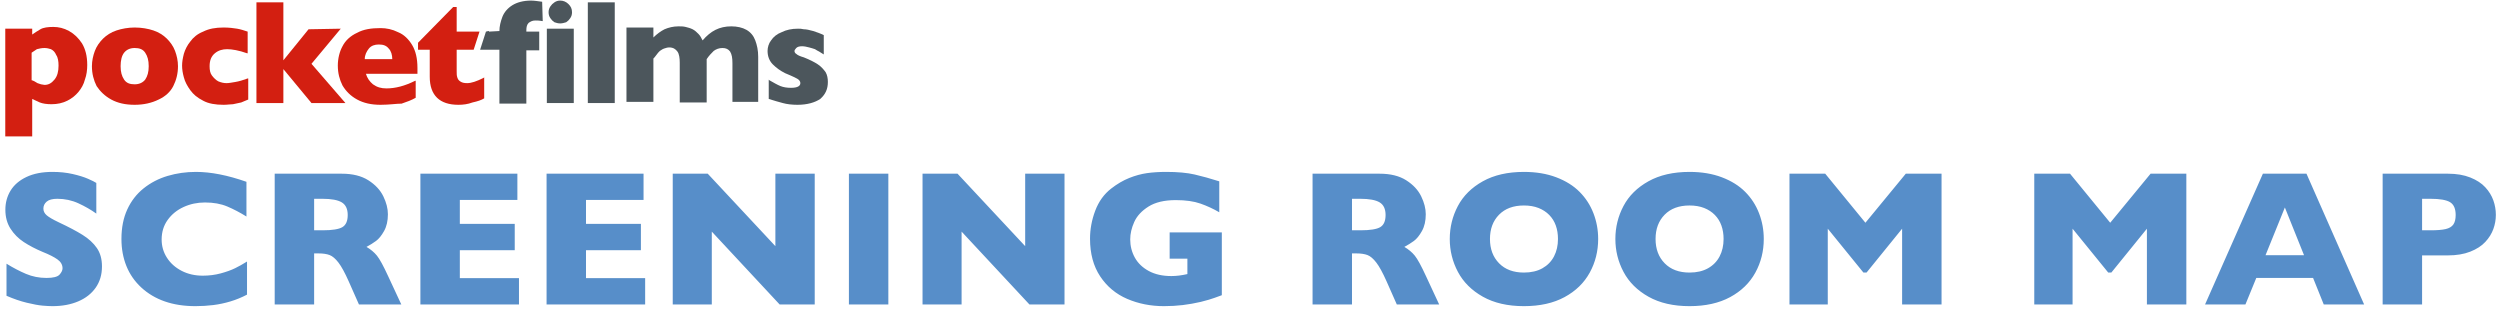
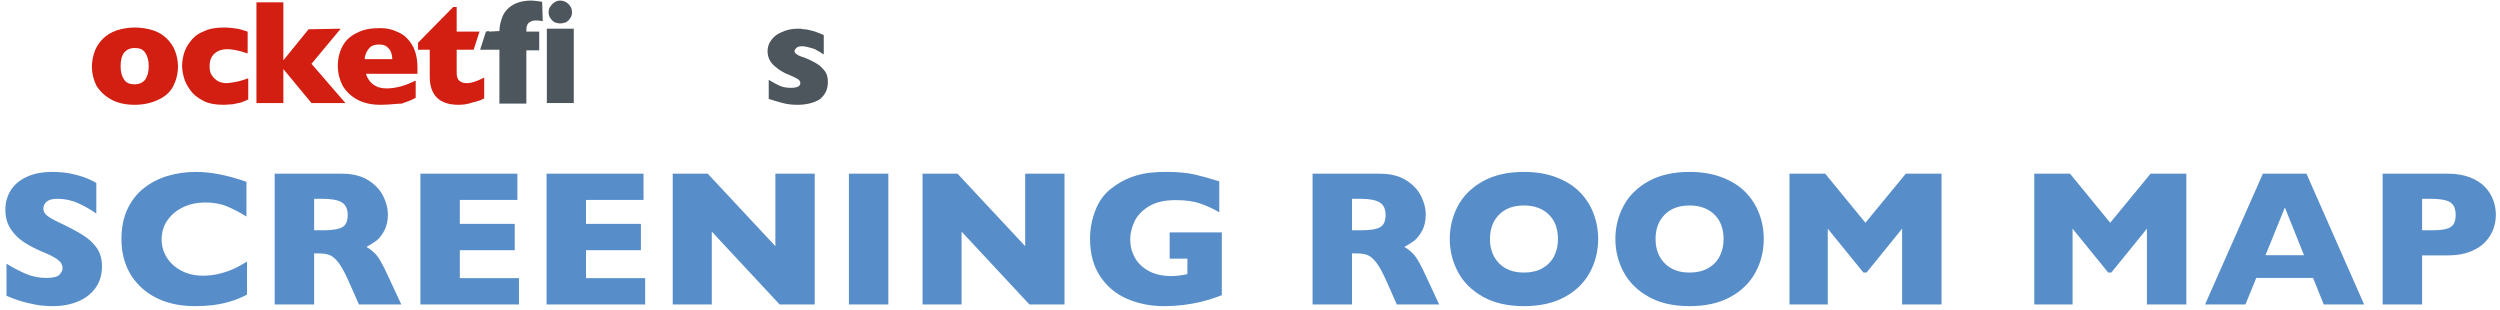
<svg xmlns="http://www.w3.org/2000/svg" width="427px" height="53px" viewBox="0 0 427 53" version="1.1">
  <title>StudioMapLogoNew</title>
  <desc>Created with Sketch.</desc>
  <defs />
  <g id="Page-1" stroke="none" stroke-width="1" fill="none" fill-rule="evenodd">
    <g id="StudioMapLogoNew">
      <g id="Pocket_Films_logo">
        <g id="Layer_1">
          <g id="Films" transform="translate(82, 0)" fill="#4C565C">
            <path d="M13.7,4 C13.3,4 13,3.9 12.7,3.8 C12.4,3.6 12.2,3.4 12,3.1 C11.8,2.8 11.7,2.5 11.7,2.1 C11.7,1.7 11.8,1.4 12,1.1 C12.2,0.8 12.4,0.6 12.7,0.4 C13,0.2 13.3,0.1 13.7,0.1 C14.2,0.1 14.7,0.3 15.1,0.7 C15.5,1.1 15.7,1.5 15.7,2.1 C15.7,2.5 15.6,2.8 15.4,3.1 C15.2,3.4 15,3.6 14.7,3.8 C14.4,3.9 14,4 13.7,4 L13.7,4 L13.7,4 Z" id="Shape" />
            <rect id="Rectangle-path" x="11.4" y="4.9" width="4.6" height="12.7" />
-             <rect id="Rectangle-path" x="18.4" y="0.4" width="4.6" height="17.2" />
-             <path d="M43.1,17.6 L43.1,10.8 C43.1,9.9 43,9.3 42.7,8.8 C42.4,8.4 42,8.2 41.4,8.2 C40.8,8.2 40.3,8.4 39.9,8.7 C39.5,9.1 39.1,9.5 38.7,10.1 L38.7,17.5 L34.1,17.5 L34.1,10.7 C34.1,9.9 34,9.2 33.7,8.8 C33.4,8.4 33,8.1 32.3,8.1 C32,8.1 31.7,8.2 31.4,8.3 C31.1,8.4 30.9,8.6 30.7,8.7 C30.5,8.9 30.3,9.1 30.1,9.4 C29.9,9.7 29.7,9.9 29.6,10 L29.6,17.4 L25,17.4 L25,4.7 L29.6,4.7 L29.6,6.4 C30.2,5.8 30.9,5.3 31.5,5 C32.2,4.7 33,4.5 33.9,4.5 C34.3,4.5 34.7,4.5 35.1,4.6 C35.5,4.7 35.9,4.8 36.3,5 C36.7,5.2 37,5.5 37.3,5.8 C37.6,6.1 37.8,6.5 38,6.9 C38.7,6.1 39.4,5.5 40.2,5.1 C41,4.7 41.9,4.5 42.9,4.5 C43.9,4.5 44.8,4.7 45.5,5.1 C46.2,5.5 46.7,6.1 47,6.9 C47.3,7.7 47.5,8.6 47.5,9.7 L47.5,17.4 L43.1,17.4 L43.1,17.6 L43.1,17.6 Z" id="Shape" />
            <path d="M54.2,17.9 C53.3,17.9 52.4,17.8 51.7,17.6 C51,17.4 50.2,17.2 49.3,16.9 L49.3,13.6 L49.4,13.7 C50.1,14.1 50.8,14.5 51.3,14.7 C51.8,14.9 52.4,15 53.1,15 C54.2,15 54.7,14.7 54.7,14.2 C54.7,14 54.6,13.8 54.5,13.7 C54.3,13.5 54.1,13.4 53.7,13.2 C53.3,13 52.8,12.8 52.1,12.5 C51.3,12.1 50.6,11.6 50,11 C49.4,10.4 49.1,9.6 49.1,8.7 C49.1,8.1 49.3,7.4 49.7,6.9 C50.1,6.3 50.7,5.8 51.5,5.5 C52.3,5.1 53.2,4.9 54.3,4.9 C54.6,4.9 54.9,4.9 55.3,5 C55.7,5 56.2,5.1 56.9,5.3 C57.5,5.5 58.1,5.7 58.7,6 L58.7,9.3 L57.9,8.8 C57.7,8.7 57.5,8.6 57.2,8.4 C56.9,8.3 56.6,8.2 56.2,8.1 C55.8,8 55.4,7.9 55,7.9 C54.5,7.9 54.2,8 54,8.2 C53.8,8.4 53.7,8.6 53.7,8.7 C53.7,8.9 53.8,9.1 54,9.2 C54.2,9.4 54.6,9.6 55.3,9.8 C56.3,10.2 57.1,10.6 57.7,11 C58.3,11.4 58.7,11.9 59,12.3 C59.3,12.8 59.4,13.4 59.4,14 C59.4,15.2 59,16.1 58.1,16.9 C57.2,17.5 55.9,17.9 54.2,17.9 L54.2,17.9 L54.2,17.9 Z" id="Shape" />
            <path d="M3.3,17.6 L3.3,8.5 L1.5,8.5 L1.4,8.5 L0,8.5 L1,5.4 L1.4,5.3 L1.5,5.3 L1.5,5.4 L3.3,5.3 C3.3,4.5 3.5,3.7 3.8,2.9 C4.1,2.1 4.7,1.4 5.5,0.9 C6.3,0.4 7.4,0.1 8.7,0.1 C9.2,0.1 9.9,0.2 10.6,0.3 L10.7,3.6 L10.6,3.6 C10.1,3.5 9.7,3.5 9.4,3.5 C8.9,3.5 8.6,3.7 8.3,3.9 C8,4.2 7.9,4.6 7.9,5.2 L7.9,5.4 L10.1,5.4 L10.1,8.6 L7.9,8.6 L7.9,17.7 L3.3,17.7 L3.3,17.6 L3.3,17.6 Z" id="Shape" />
          </g>
          <g id="Pocket" fill="#D31F11">
-             <path d="M0.9,23.3 L0.9,4.9 L5.5,4.9 L5.5,5.9 C5.9,5.6 6.4,5.3 6.9,5 C7.4,4.7 8.2,4.6 9.1,4.6 C10,4.6 10.9,4.8 11.8,5.3 C12.7,5.8 13.4,6.5 14,7.4 C14.6,8.4 14.9,9.6 14.9,11.1 C14.9,11.9 14.8,12.8 14.5,13.6 C14.3,14.4 13.9,15.1 13.4,15.7 C12.9,16.3 12.3,16.8 11.5,17.2 C10.7,17.6 9.8,17.8 8.8,17.8 C8,17.8 7.3,17.7 6.8,17.5 C6.4,17.3 5.9,17.1 5.5,16.9 L5.5,23.3 L0.9,23.3 L0.9,23.3 L0.9,23.3 Z M7.6,8.2 C7.1,8.2 6.7,8.3 6.3,8.4 C6,8.6 5.7,8.8 5.4,9 L5.4,13.7 C5.5,13.7 5.7,13.8 5.9,13.9 C6.1,14 6.2,14.1 6.4,14.2 C6.6,14.3 6.8,14.3 7,14.4 C7.2,14.4 7.4,14.5 7.6,14.5 C8.3,14.5 8.8,14.2 9.3,13.6 C9.8,13 10,12.2 10,11.2 C10,10.5 9.9,9.8 9.6,9.4 C9.4,8.9 9.1,8.6 8.7,8.4 C8.4,8.3 8,8.2 7.6,8.2 L7.6,8.2 L7.6,8.2 Z" id="Shape" />
            <path d="M23,17.9 C21.4,17.9 20.1,17.6 19,17 C17.9,16.4 17.1,15.6 16.5,14.7 C16,13.7 15.7,12.6 15.7,11.3 C15.7,10.4 15.9,9.5 16.2,8.7 C16.5,7.9 17,7.2 17.6,6.6 C18.2,6 19,5.5 19.9,5.2 C20.8,4.9 21.9,4.7 23,4.7 C24.2,4.7 25.3,4.9 26.2,5.2 C27.1,5.5 27.9,6 28.5,6.6 C29.1,7.2 29.6,7.9 29.9,8.7 C30.2,9.5 30.4,10.4 30.4,11.3 C30.4,12.6 30.1,13.7 29.6,14.7 C29.1,15.7 28.2,16.5 27.1,17 C25.9,17.6 24.5,17.9 23,17.9 L23,17.9 L23,17.9 Z M23,8.2 C22.2,8.2 21.6,8.5 21.2,9 C20.8,9.5 20.6,10.3 20.6,11.3 C20.6,12.3 20.8,13 21.2,13.6 C21.6,14.2 22.2,14.4 23,14.4 C23.8,14.4 24.4,14.1 24.8,13.6 C25.2,13 25.4,12.3 25.4,11.3 C25.4,10.3 25.2,9.6 24.8,9 C24.4,8.4 23.8,8.2 23,8.2 L23,8.2 L23,8.2 Z" id="Shape" />
            <path d="M38.2,17.9 C36.8,17.9 35.6,17.7 34.7,17.2 C33.7,16.7 33,16.1 32.5,15.4 C32,14.7 31.6,14 31.4,13.2 C31.2,12.5 31.1,11.8 31.1,11.2 C31.1,10.6 31.2,10 31.4,9.2 C31.6,8.5 32,7.7 32.5,7.1 C33,6.4 33.7,5.8 34.7,5.4 C35.7,4.9 36.8,4.7 38.2,4.7 C39.1,4.7 39.9,4.8 40.5,4.9 C41.1,5 41.7,5.2 42.3,5.4 L42.3,9.1 L42.2,9.1 C40.8,8.6 39.6,8.4 38.8,8.4 C38,8.4 37.3,8.6 36.7,9.1 C36.1,9.6 35.8,10.3 35.8,11.3 C35.8,12 35.9,12.5 36.2,12.9 C36.5,13.3 36.9,13.7 37.3,13.9 C37.8,14.1 38.2,14.2 38.7,14.2 C39.1,14.2 39.6,14.1 40.2,14 C40.8,13.9 41.5,13.7 42.3,13.4 L42.4,13.4 L42.4,17 C42,17.2 41.6,17.3 41.2,17.5 C40.8,17.6 40.3,17.7 39.8,17.8 C39.4,17.8 38.8,17.9 38.2,17.9 L38.2,17.9 L38.2,17.9 Z" id="Shape" />
            <polygon id="Shape" points="53.2 17.6 48.4 11.8 48.4 17.6 43.8 17.6 43.8 0.4 48.4 0.4 48.4 10.3 52.7 5 58.2 4.9 53.2 10.9 59 17.6" />
            <path d="M65,17.9 C63.4,17.9 62.1,17.6 61,17 C59.9,16.4 59.1,15.6 58.5,14.6 C58,13.6 57.7,12.5 57.7,11.2 C57.7,10 58,8.8 58.5,7.9 C59,6.9 59.9,6.1 61,5.6 C62.1,5 63.4,4.8 65,4.8 C66,4.8 67,5 68,5.5 C69,5.9 69.8,6.7 70.4,7.7 C71,8.7 71.3,10 71.3,11.6 L71.3,12.6 L62.5,12.6 C62.7,13.3 63.1,13.9 63.7,14.4 C64.4,14.9 65.1,15.1 66,15.1 C67.5,15.1 69.1,14.7 70.9,13.8 L71,13.8 L71,16.7 C70.3,17.1 69.5,17.4 68.6,17.7 C67.7,17.7 66.5,17.9 65,17.9 L65,17.9 L65,17.9 Z M67,10.1 C67,9.4 66.8,8.7 66.4,8.3 C66,7.8 65.5,7.6 64.7,7.6 C64,7.6 63.4,7.8 63,8.3 C62.6,8.8 62.3,9.4 62.3,10.1 L67,10.1 L67,10.1 L67,10.1 Z" id="Shape" />
            <path d="M78.3,17.9 C75.1,17.9 73.4,16.3 73.4,13.1 L73.4,8.5 L71.4,8.5 L71.4,7.3 L77.4,1.2 L78,1.2 L78,5.4 L81.9,5.4 L80.9,8.5 L78,8.5 L78,12.1 C78,12.6 78,12.9 78.1,13.2 C78.2,13.5 78.3,13.7 78.6,13.9 C78.9,14.1 79.2,14.2 79.8,14.2 C80.5,14.2 81.4,13.9 82.6,13.3 L82.7,13.2 L82.7,16.8 C82.2,17.1 81.6,17.3 80.7,17.5 C79.9,17.8 79.1,17.9 78.3,17.9 L78.3,17.9 L78.3,17.9 Z" id="Shape" />
          </g>
        </g>
      </g>
      <path d="M17.417,45.506 C17.417,46.903 17.06,48.111 16.346,49.132 C15.632,50.152 14.635,50.934 13.357,51.476 C12.079,52.019 10.612,52.29 8.958,52.29 C8.496,52.29 7.929,52.26 7.258,52.201 C6.587,52.142 5.695,51.979 4.583,51.71 C3.471,51.441 2.314,51.044 1.111,50.518 L1.111,45.039 C2.239,45.737 3.348,46.317 4.438,46.779 C5.529,47.241 6.697,47.472 7.943,47.472 C9.092,47.472 9.836,47.281 10.175,46.9 C10.513,46.519 10.682,46.162 10.682,45.829 C10.682,45.227 10.392,44.719 9.812,44.306 C9.232,43.892 8.389,43.465 7.282,43.025 C6.058,42.509 4.983,41.948 4.06,41.341 C3.136,40.734 2.381,39.974 1.796,39.061 C1.21,38.148 0.917,37.068 0.917,35.822 C0.917,34.619 1.213,33.531 1.804,32.559 C2.395,31.587 3.297,30.811 4.511,30.231 C5.725,29.651 7.207,29.361 8.958,29.361 C10.204,29.361 11.356,29.482 12.414,29.723 C13.472,29.965 14.345,30.236 15.033,30.537 C15.72,30.838 16.193,31.074 16.451,31.246 L16.451,36.483 C15.538,35.828 14.52,35.242 13.397,34.727 C12.275,34.211 11.074,33.953 9.796,33.953 C8.958,33.953 8.351,34.114 7.975,34.437 C7.599,34.759 7.411,35.156 7.411,35.629 C7.411,36.069 7.599,36.451 7.975,36.773 C8.351,37.095 9.022,37.487 9.989,37.949 C11.708,38.755 13.083,39.48 14.114,40.125 C15.146,40.769 15.954,41.513 16.539,42.356 C17.125,43.199 17.417,44.25 17.417,45.506 L17.417,45.506 Z M42.19,50.324 C41.266,50.808 40.321,51.194 39.354,51.484 C38.387,51.774 37.413,51.981 36.43,52.105 C35.447,52.228 34.429,52.29 33.376,52.29 C31.432,52.29 29.689,52.021 28.148,51.484 C26.606,50.947 25.269,50.155 24.135,49.108 C23.002,48.06 22.153,46.836 21.589,45.434 C21.025,44.032 20.743,42.493 20.743,40.817 C20.743,38.895 21.076,37.211 21.742,35.766 C22.408,34.321 23.34,33.121 24.538,32.165 C25.736,31.208 27.1,30.502 28.631,30.046 C30.162,29.589 31.776,29.361 33.473,29.361 C36.008,29.361 38.882,29.925 42.094,31.053 L42.094,36.982 C40.987,36.295 39.894,35.723 38.815,35.266 C37.735,34.81 36.465,34.582 35.004,34.582 C33.704,34.582 32.49,34.839 31.362,35.355 C30.234,35.871 29.326,36.606 28.639,37.562 C27.951,38.519 27.608,39.636 27.608,40.914 C27.608,42.042 27.908,43.076 28.51,44.016 C29.112,44.956 29.947,45.702 31.016,46.256 C32.085,46.809 33.29,47.085 34.633,47.085 C35.718,47.085 36.744,46.954 37.711,46.691 C38.678,46.427 39.491,46.135 40.152,45.812 C40.813,45.49 41.492,45.109 42.19,44.668 L42.19,50.324 Z M68.542,52 L61.307,52 L59.551,48.036 C58.906,46.586 58.326,45.525 57.811,44.854 C57.295,44.182 56.793,43.753 56.304,43.565 C55.815,43.377 55.184,43.283 54.411,43.283 L53.653,43.283 L53.653,52 L46.918,52 L46.918,29.667 L58.375,29.667 C60.222,29.667 61.737,30.043 62.919,30.795 C64.1,31.547 64.952,32.46 65.473,33.534 C65.994,34.608 66.254,35.629 66.254,36.596 C66.254,37.724 66.036,38.677 65.601,39.456 C65.166,40.235 64.707,40.801 64.224,41.156 C63.74,41.51 63.198,41.849 62.596,42.171 C63.316,42.59 63.91,43.087 64.377,43.661 C64.844,44.236 65.481,45.399 66.286,47.15 L68.542,52 Z M59.39,36.725 C59.39,35.693 59.051,34.974 58.375,34.565 C57.698,34.157 56.597,33.953 55.071,33.953 L53.653,33.953 L53.653,39.335 L55.104,39.335 C56.747,39.335 57.872,39.155 58.479,38.795 C59.086,38.435 59.39,37.745 59.39,36.725 L59.39,36.725 Z M88.642,52 L71.804,52 L71.804,29.667 L88.368,29.667 L88.368,34.146 L78.539,34.146 L78.539,38.239 L87.917,38.239 L87.917,42.735 L78.539,42.735 L78.539,47.504 L88.642,47.504 L88.642,52 Z M110.192,52 L93.354,52 L93.354,29.667 L109.918,29.667 L109.918,34.146 L100.089,34.146 L100.089,38.239 L109.467,38.239 L109.467,42.735 L100.089,42.735 L100.089,47.504 L110.192,47.504 L110.192,52 Z M139.154,52 L133.16,52 L121.575,39.561 L121.575,52 L114.904,52 L114.904,29.667 L120.882,29.667 L132.435,42.042 L132.435,29.667 L139.154,29.667 L139.154,52 Z M151.729,52 L144.994,52 L144.994,29.667 L151.729,29.667 L151.729,52 Z M181.819,52 L175.825,52 L164.24,39.561 L164.24,52 L157.569,52 L157.569,29.667 L163.547,29.667 L175.1,42.042 L175.1,29.667 L181.819,29.667 L181.819,52 Z M208.687,50.421 C208.204,50.604 207.79,50.754 207.446,50.872 C207.102,50.99 206.772,51.098 206.455,51.194 C206.138,51.291 205.679,51.415 205.078,51.565 C204.057,51.801 203.039,51.981 202.024,52.105 C201.009,52.228 199.937,52.29 198.809,52.29 C196.543,52.29 194.448,51.876 192.525,51.049 C190.602,50.222 189.064,48.938 187.909,47.198 C186.754,45.458 186.177,43.32 186.177,40.785 C186.177,39.152 186.475,37.549 187.071,35.975 C187.667,34.402 188.578,33.142 189.802,32.197 C190.812,31.413 191.835,30.814 192.872,30.4 C193.908,29.987 194.921,29.71 195.909,29.57 C196.897,29.431 197.988,29.361 199.18,29.361 C201.146,29.361 202.768,29.509 204.046,29.804 C205.325,30.099 206.726,30.489 208.252,30.972 L208.252,36.257 C207.242,35.667 206.173,35.172 205.045,34.775 C203.917,34.377 202.51,34.179 200.824,34.179 C198.879,34.179 197.324,34.547 196.159,35.282 C194.993,36.018 194.182,36.896 193.726,37.917 C193.269,38.938 193.041,39.926 193.041,40.882 C193.041,42.01 193.304,43.049 193.83,44 C194.357,44.95 195.152,45.713 196.215,46.288 C197.279,46.863 198.562,47.15 200.066,47.15 C200.926,47.15 201.839,47.037 202.806,46.812 L202.806,44.185 L199.776,44.185 L199.776,39.689 L208.687,39.689 L208.687,50.421 Z M245.809,52 L238.574,52 L236.818,48.036 C236.173,46.586 235.593,45.525 235.078,44.854 C234.562,44.182 234.06,43.753 233.571,43.565 C233.082,43.377 232.451,43.283 231.678,43.283 L230.92,43.283 L230.92,52 L224.185,52 L224.185,29.667 L235.642,29.667 C237.489,29.667 239.004,30.043 240.186,30.795 C241.367,31.547 242.219,32.46 242.74,33.534 C243.261,34.608 243.521,35.629 243.521,36.596 C243.521,37.724 243.303,38.677 242.868,39.456 C242.433,40.235 241.974,40.801 241.491,41.156 C241.007,41.51 240.465,41.849 239.863,42.171 C240.583,42.59 241.177,43.087 241.644,43.661 C242.111,44.236 242.748,45.399 243.553,47.15 L245.809,52 Z M236.657,36.725 C236.657,35.693 236.318,34.974 235.642,34.565 C234.965,34.157 233.864,33.953 232.338,33.953 L230.92,33.953 L230.92,39.335 L232.371,39.335 C234.014,39.335 235.139,39.155 235.746,38.795 C236.353,38.435 236.657,37.745 236.657,36.725 L236.657,36.725 Z M272.967,40.817 C272.967,42.901 272.486,44.819 271.524,46.57 C270.563,48.321 269.132,49.712 267.23,50.743 C265.329,51.774 263.014,52.29 260.285,52.29 C257.525,52.29 255.188,51.753 253.276,50.679 C251.364,49.604 249.943,48.192 249.014,46.441 C248.085,44.69 247.62,42.815 247.62,40.817 C247.62,38.809 248.082,36.931 249.006,35.186 C249.93,33.44 251.351,32.033 253.268,30.964 C255.186,29.895 257.525,29.361 260.285,29.361 C262.348,29.361 264.188,29.667 265.804,30.279 C267.421,30.892 268.75,31.721 269.792,32.769 C270.834,33.816 271.624,35.035 272.161,36.427 C272.698,37.818 272.967,39.281 272.967,40.817 L272.967,40.817 Z M266.102,40.817 C266.102,39.979 265.979,39.214 265.732,38.521 C265.485,37.828 265.111,37.227 264.612,36.717 C264.112,36.206 263.503,35.809 262.783,35.524 C262.063,35.24 261.231,35.097 260.285,35.097 C258.481,35.097 257.063,35.624 256.032,36.676 C255,37.729 254.485,39.109 254.485,40.817 C254.485,42.525 255.003,43.908 256.04,44.967 C257.076,46.025 258.491,46.554 260.285,46.554 C261.521,46.554 262.574,46.309 263.444,45.821 C264.314,45.332 264.974,44.655 265.426,43.79 C265.877,42.926 266.102,41.935 266.102,40.817 L266.102,40.817 Z M301.252,40.817 C301.252,42.901 300.771,44.819 299.81,46.57 C298.848,48.321 297.417,49.712 295.516,50.743 C293.614,51.774 291.299,52.29 288.571,52.29 C285.81,52.29 283.474,51.753 281.562,50.679 C279.65,49.604 278.229,48.192 277.3,46.441 C276.37,44.69 275.906,42.815 275.906,40.817 C275.906,38.809 276.368,36.931 277.292,35.186 C278.215,33.44 279.636,32.033 281.554,30.964 C283.471,29.895 285.81,29.361 288.571,29.361 C290.633,29.361 292.473,29.667 294.09,30.279 C295.706,30.892 297.036,31.721 298.078,32.769 C299.12,33.816 299.909,35.035 300.446,36.427 C300.983,37.818 301.252,39.281 301.252,40.817 L301.252,40.817 Z M294.388,40.817 C294.388,39.979 294.264,39.214 294.017,38.521 C293.77,37.828 293.397,37.227 292.897,36.717 C292.398,36.206 291.788,35.809 291.068,35.524 C290.349,35.24 289.516,35.097 288.571,35.097 C286.766,35.097 285.348,35.624 284.317,36.676 C283.286,37.729 282.77,39.109 282.77,40.817 C282.77,42.525 283.288,43.908 284.325,44.967 C285.362,46.025 286.777,46.554 288.571,46.554 C289.806,46.554 290.859,46.309 291.729,45.821 C292.599,45.332 293.26,44.655 293.711,43.79 C294.162,42.926 294.388,41.935 294.388,40.817 L294.388,40.817 Z M331.616,52 L324.881,52 L324.881,39.061 L318.806,46.554 L318.274,46.554 L312.183,39.061 L312.183,52 L305.642,52 L305.642,29.667 L311.748,29.667 L318.613,38.046 L325.509,29.667 L331.616,29.667 L331.616,52 Z M373.427,52 L366.692,52 L366.692,39.061 L360.617,46.554 L360.085,46.554 L353.995,39.061 L353.995,52 L347.453,52 L347.453,29.667 L353.56,29.667 L360.424,38.046 L367.32,29.667 L373.427,29.667 L373.427,52 Z M403.791,52 L396.895,52 L395.074,47.472 L385.374,47.472 L383.521,52 L376.624,52 L386.502,29.667 L393.946,29.667 L403.791,52 Z M393.527,43.589 L390.256,35.436 L386.953,43.589 L393.527,43.589 Z M426.292,36.692 C426.292,37.52 426.15,38.328 425.865,39.117 C425.58,39.907 425.121,40.643 424.487,41.325 C423.854,42.007 422.997,42.56 421.917,42.985 C420.838,43.409 419.567,43.621 418.107,43.621 L413.692,43.621 L413.692,52 L406.956,52 L406.956,29.667 L418.107,29.667 C419.567,29.667 420.838,29.882 421.917,30.312 C422.997,30.741 423.854,31.3 424.487,31.987 C425.121,32.675 425.58,33.421 425.865,34.227 C426.15,35.033 426.292,35.854 426.292,36.692 L426.292,36.692 Z M419.428,36.725 C419.428,35.661 419.114,34.933 418.485,34.541 C417.857,34.149 416.732,33.953 415.109,33.953 L413.692,33.953 L413.692,39.335 L415.142,39.335 C416.259,39.335 417.118,39.265 417.72,39.125 C418.321,38.986 418.756,38.728 419.025,38.352 C419.294,37.976 419.428,37.434 419.428,36.725 L419.428,36.725 Z" id="SCREENING-ROOM-MAP" fill="#578EC9" />
    </g>
  </g>
</svg>